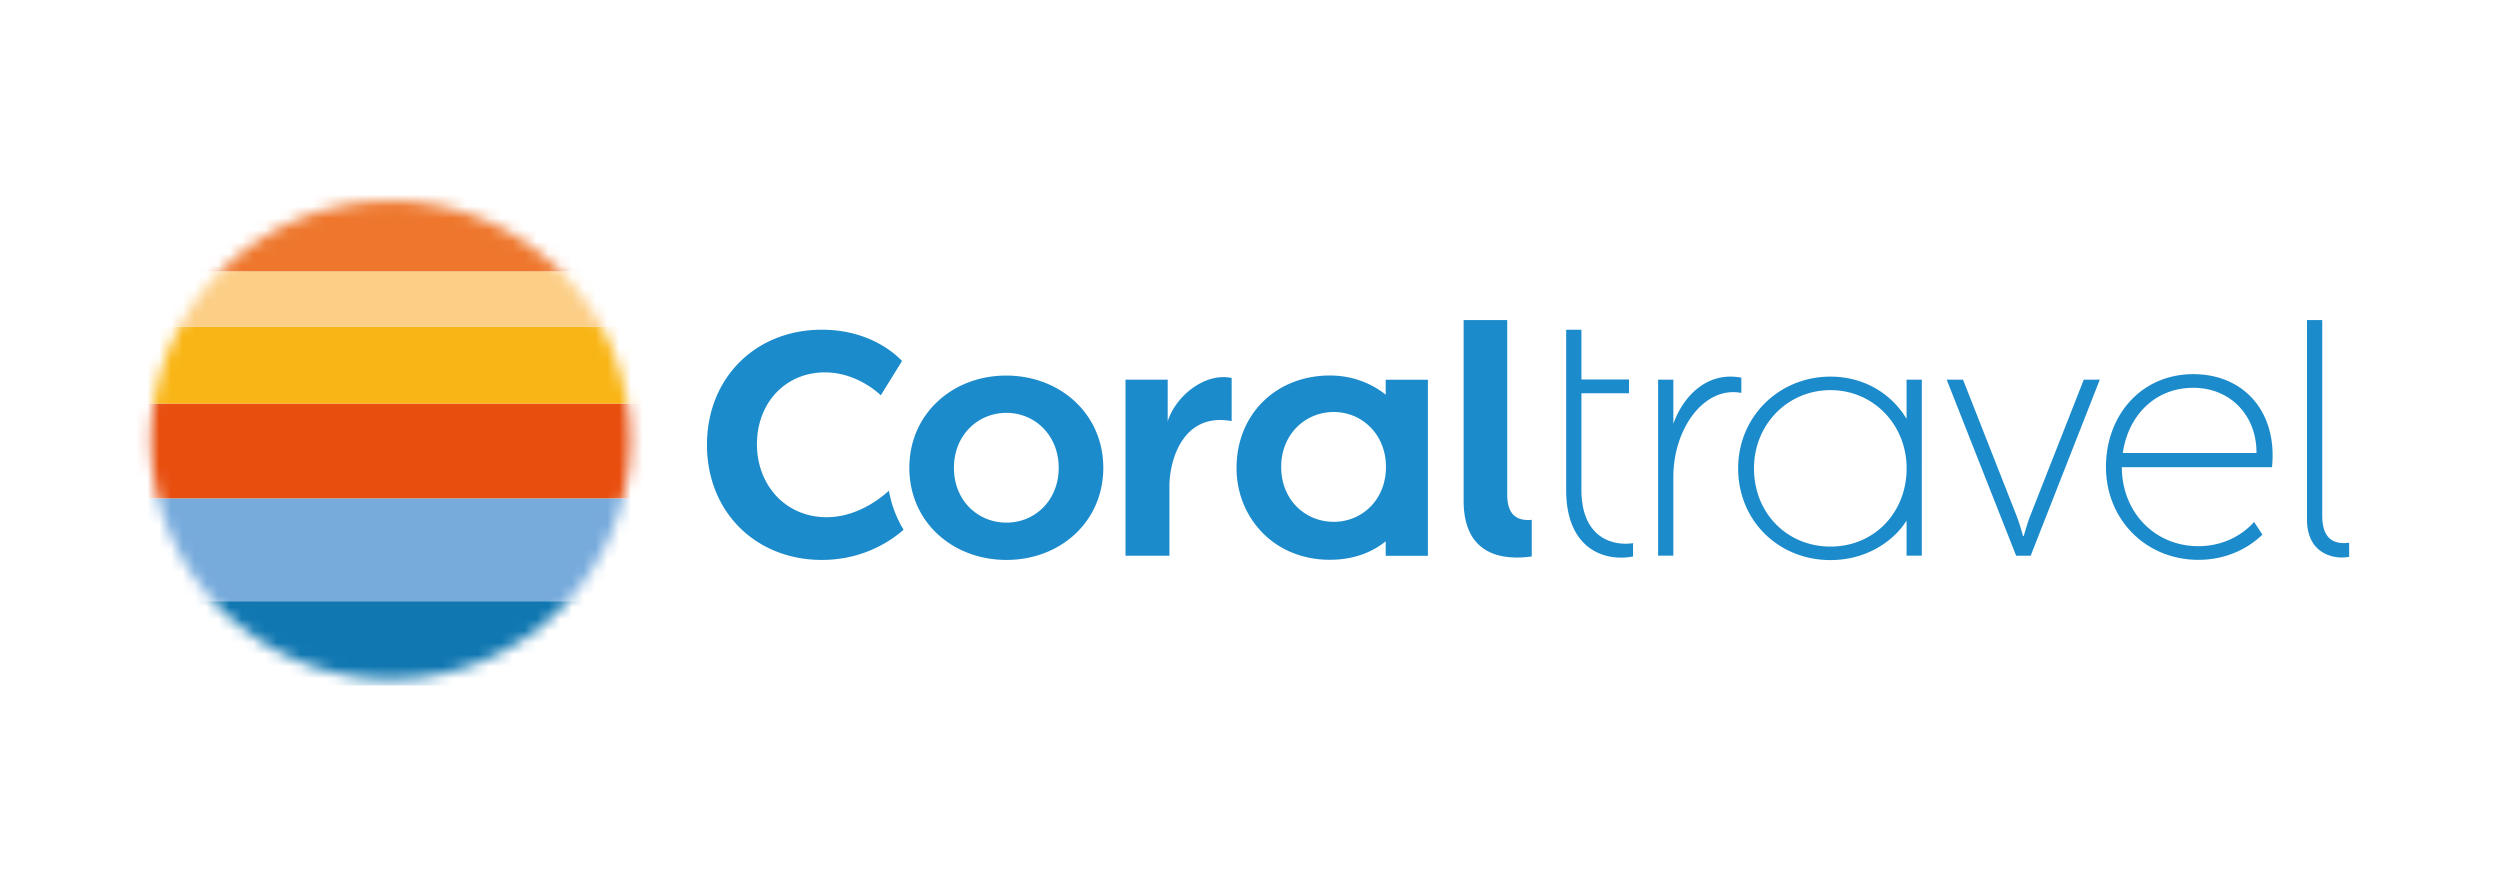
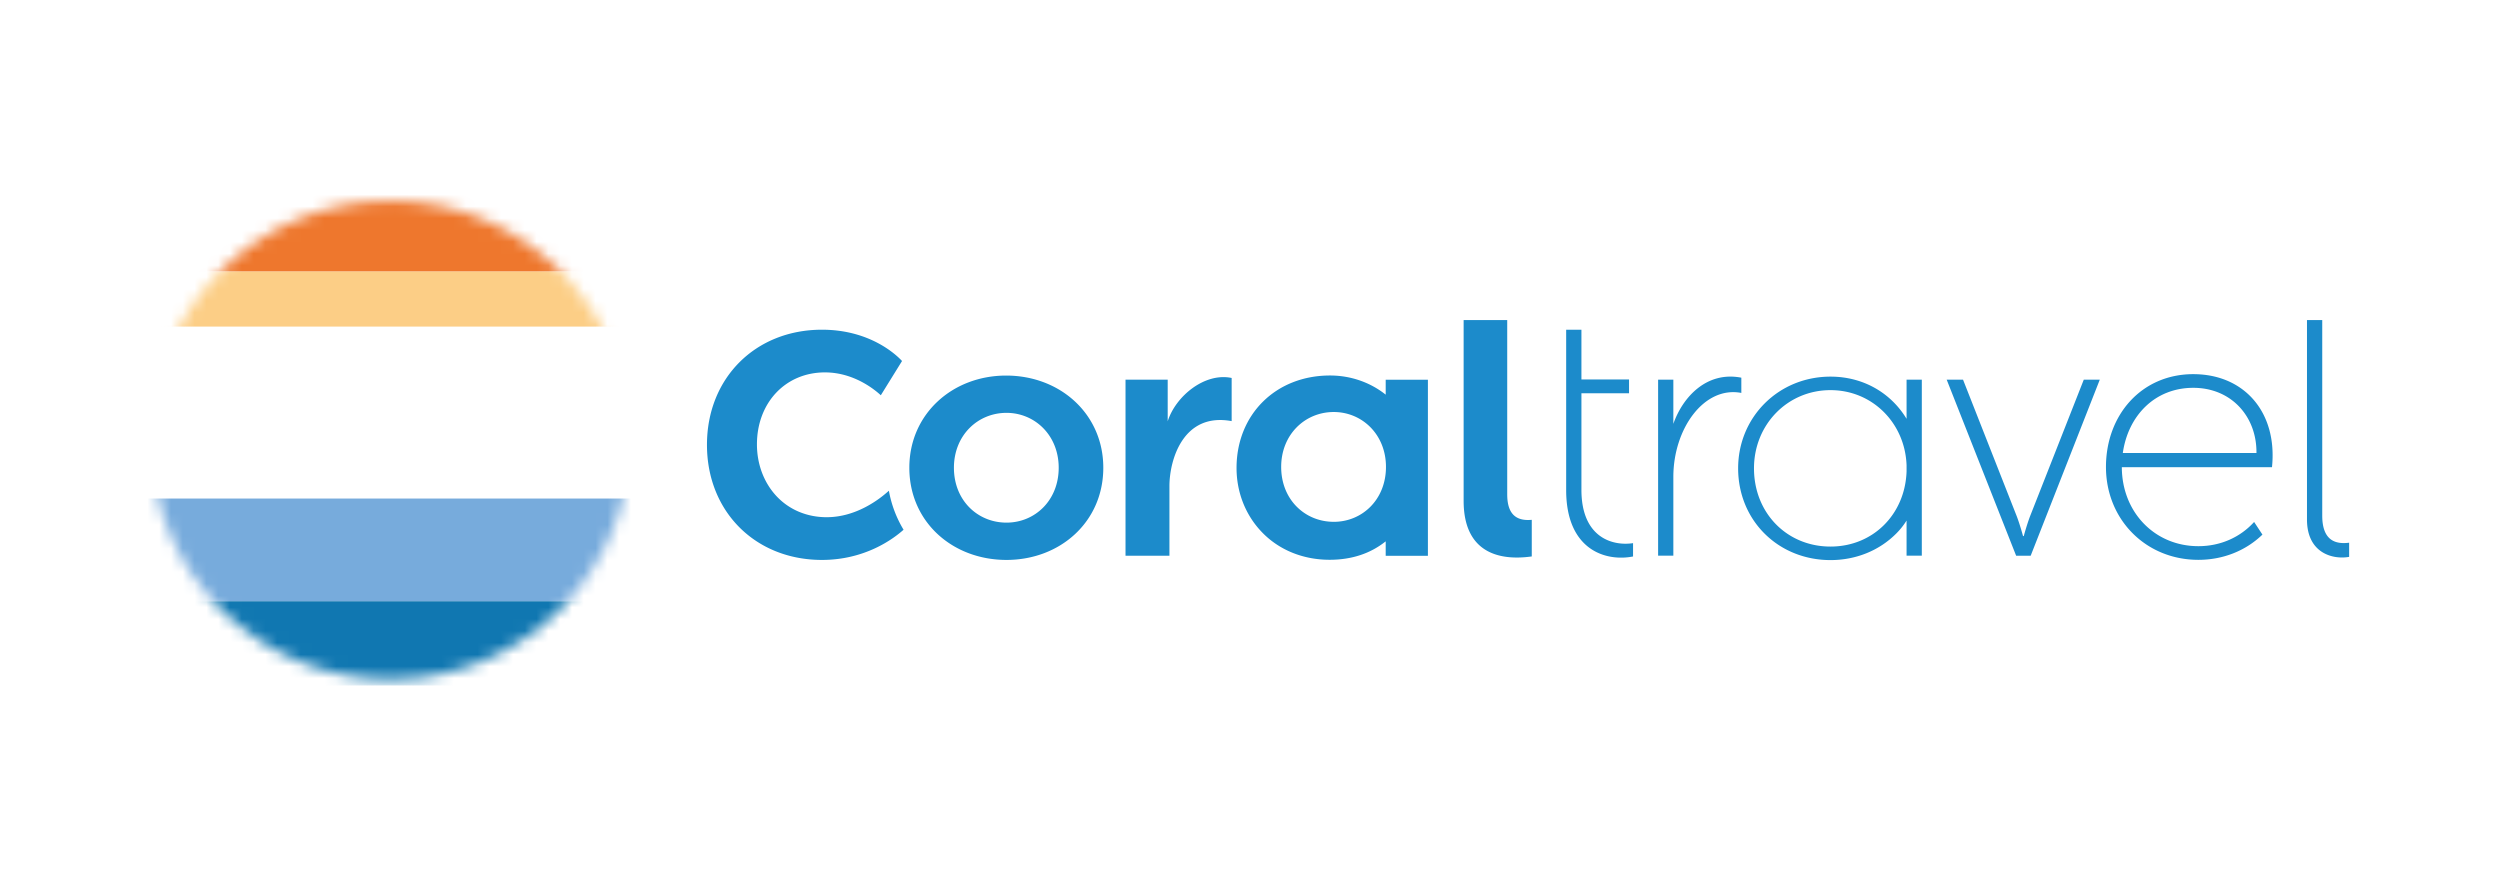
<svg xmlns="http://www.w3.org/2000/svg" width="212" height="74" fill="none">
  <mask id="a" style="mask-type:alpha" maskUnits="userSpaceOnUse" x="12" y="17" width="42" height="41">
    <path d="M33.12 57.616c11.225 0 20.326-9.088 20.326-20.298 0-11.21-9.1-20.297-20.327-20.297-11.226 0-20.326 9.087-20.326 20.297s9.1 20.298 20.326 20.298Z" fill="#D9D9D9" />
  </mask>
  <g mask="url(#a)">
    <path d="M54.632 16.444H11.607v6.586h43.025v-6.586Z" fill="#EE772D" />
-     <path d="M54.632 34.22H11.607v8.057h43.025V34.22Z" fill="#E84E0E" />
    <path d="M54.632 42.276H11.607v8.71h43.025v-8.71Z" fill="#77ABDC" />
    <path d="M54.632 50.987H11.607v7.145h43.025v-7.145Z" fill="#1077B1" />
-     <path d="M54.632 27.694H11.607v6.526h43.025v-6.526Z" fill="#F9B515" />
    <path d="M54.632 23.03H11.607v4.664h43.025V23.03Z" fill="#FCCE86" />
  </g>
  <path d="M132.811 41.556c0 5.11 3.386 6.088 5.672 5.633v-1.13c-1.732.265-4.378-.462-4.378-4.523v-8.187h4.038v-1.17h-4.038V27.96h-1.294v13.596ZM147.665 33.32c-3.159-.605-5.765 3.035-5.765 7.123v6.68h-1.292V32.196h1.292v3.747c.799-2.286 2.837-4.487 5.765-3.915v1.293ZM199.207 47.222c-1.335.245-3.575-.275-3.575-3.17v-16.91h1.294v16.58c0 2.157 1.163 2.443 2.281 2.3v1.2ZM69.703 47.482c-5.65 0-9.752-4.105-9.752-9.762 0-5.656 4.102-9.761 9.752-9.761 4.09 0 6.321 2.147 6.79 2.654l-1.8 2.906c-.546-.507-2.312-1.94-4.739-1.94-3.34 0-5.765 2.568-5.765 6.104 0 1.656.57 3.193 1.604 4.332 1.081 1.19 2.611 1.844 4.305 1.844 2.516 0 4.487-1.524 5.28-2.247a9.697 9.697 0 0 0 1.244 3.31c-.889.793-3.277 2.56-6.919 2.56ZM129.894 47.186c-2.932.413-5.778-.438-5.778-4.713V27.142h3.696v14.775c0 1.64.718 2.291 2.082 2.164v3.105ZM85.35 44.319c-2.433 0-4.457-1.872-4.457-4.654 0-2.752 2.024-4.655 4.457-4.655 2.404 0 4.428 1.903 4.428 4.655 0 2.782-2.024 4.654-4.428 4.654Zm-.03-12.471c-4.543 0-8.208 3.25-8.208 7.817 0 4.597 3.665 7.817 8.238 7.817 4.544 0 8.21-3.22 8.21-7.817 0-4.567-3.666-7.817-8.24-7.817ZM104.444 32.051v3.66c-4.15-.766-5.276 3.348-5.276 5.504v5.913h-3.724v-14.93h3.577v3.528c.674-2.136 3.151-4.157 5.423-3.675ZM113.102 44.25c-2.434 0-4.458-1.874-4.458-4.656 0-2.75 2.024-4.655 4.458-4.655 2.404 0 4.428 1.905 4.428 4.655 0 2.782-2.024 4.657-4.428 4.657Zm4.405-12.05v1.267c-1.31-1.045-2.973-1.625-4.722-1.625-4.592 0-7.926 3.299-7.926 7.842 0 2.049.751 3.969 2.116 5.406 1.454 1.535 3.505 2.379 5.778 2.379 1.862 0 3.457-.525 4.754-1.564v1.226h3.579V32.2h-3.579ZM155.227 46.349c-3.699 0-6.489-2.85-6.489-6.633 0-3.72 2.85-6.633 6.489-6.633 3.537 0 6.321 2.778 6.45 6.373v.527c-.128 3.648-2.858 6.366-6.45 6.366Zm6.45-14.153v3.32c-1.307-2.166-3.638-3.578-6.45-3.578-4.393 0-7.833 3.417-7.833 7.778 0 2.123.793 4.088 2.235 5.526 1.453 1.452 3.44 2.253 5.598 2.253 2.15 0 4.129-.801 5.578-2.255.339-.339.627-.705.872-1.097v2.98h1.293V32.197h-1.293ZM185.991 32.887c3.228 0 5.393 2.44 5.357 5.53h-11.334c.451-3.18 2.729-5.53 5.977-5.53Zm.003-1.159c-4.394 0-7.408 3.459-7.408 7.873 0 2.149.794 4.136 2.235 5.593 1.453 1.47 3.44 2.28 5.599 2.28 2.08 0 4.001-.758 5.434-2.14l-.705-1.072c-1.16 1.28-2.823 2.053-4.729 2.053-3.694 0-6.481-2.878-6.489-6.697h12.733c.483-4.658-2.357-7.89-6.67-7.89ZM176.705 32.195 172.14 43.8c-.278.74-.524 1.66-.524 1.66h-.063s-.245-.92-.524-1.66l-4.564-11.604h-1.386l5.889 14.928h1.234l5.86-14.928h-1.357Z" fill="#1C8BCB" />
</svg>